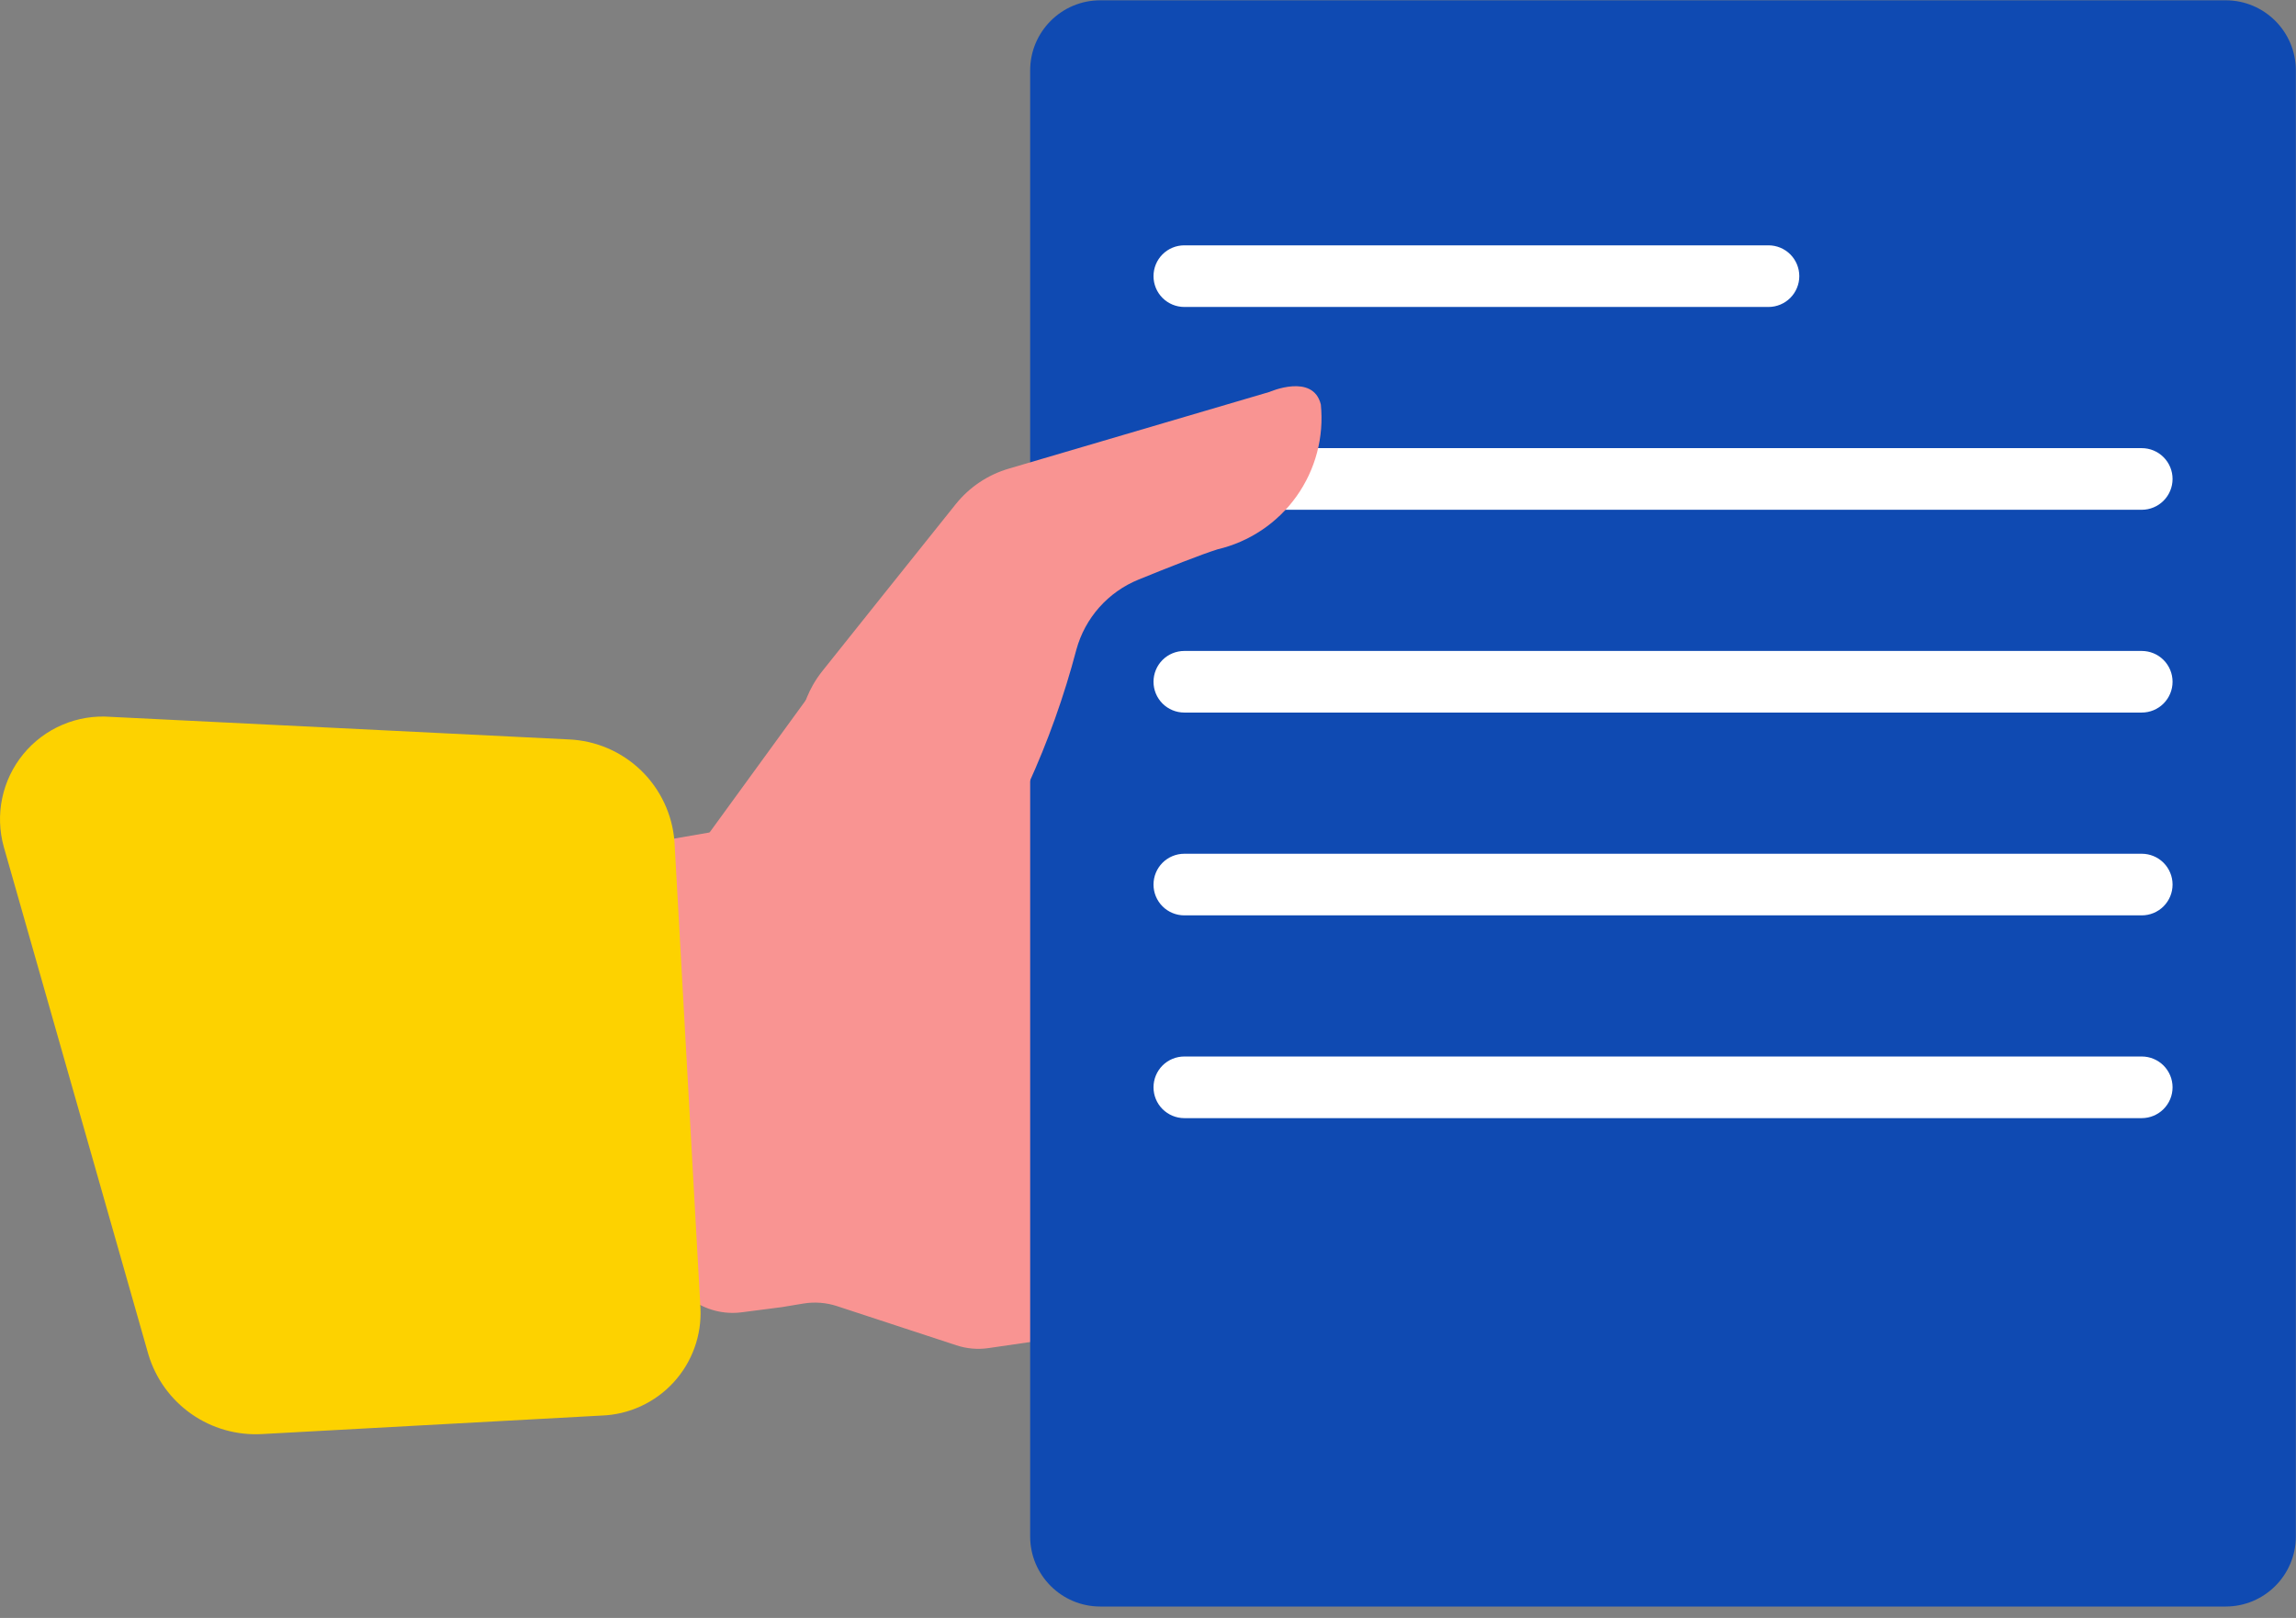
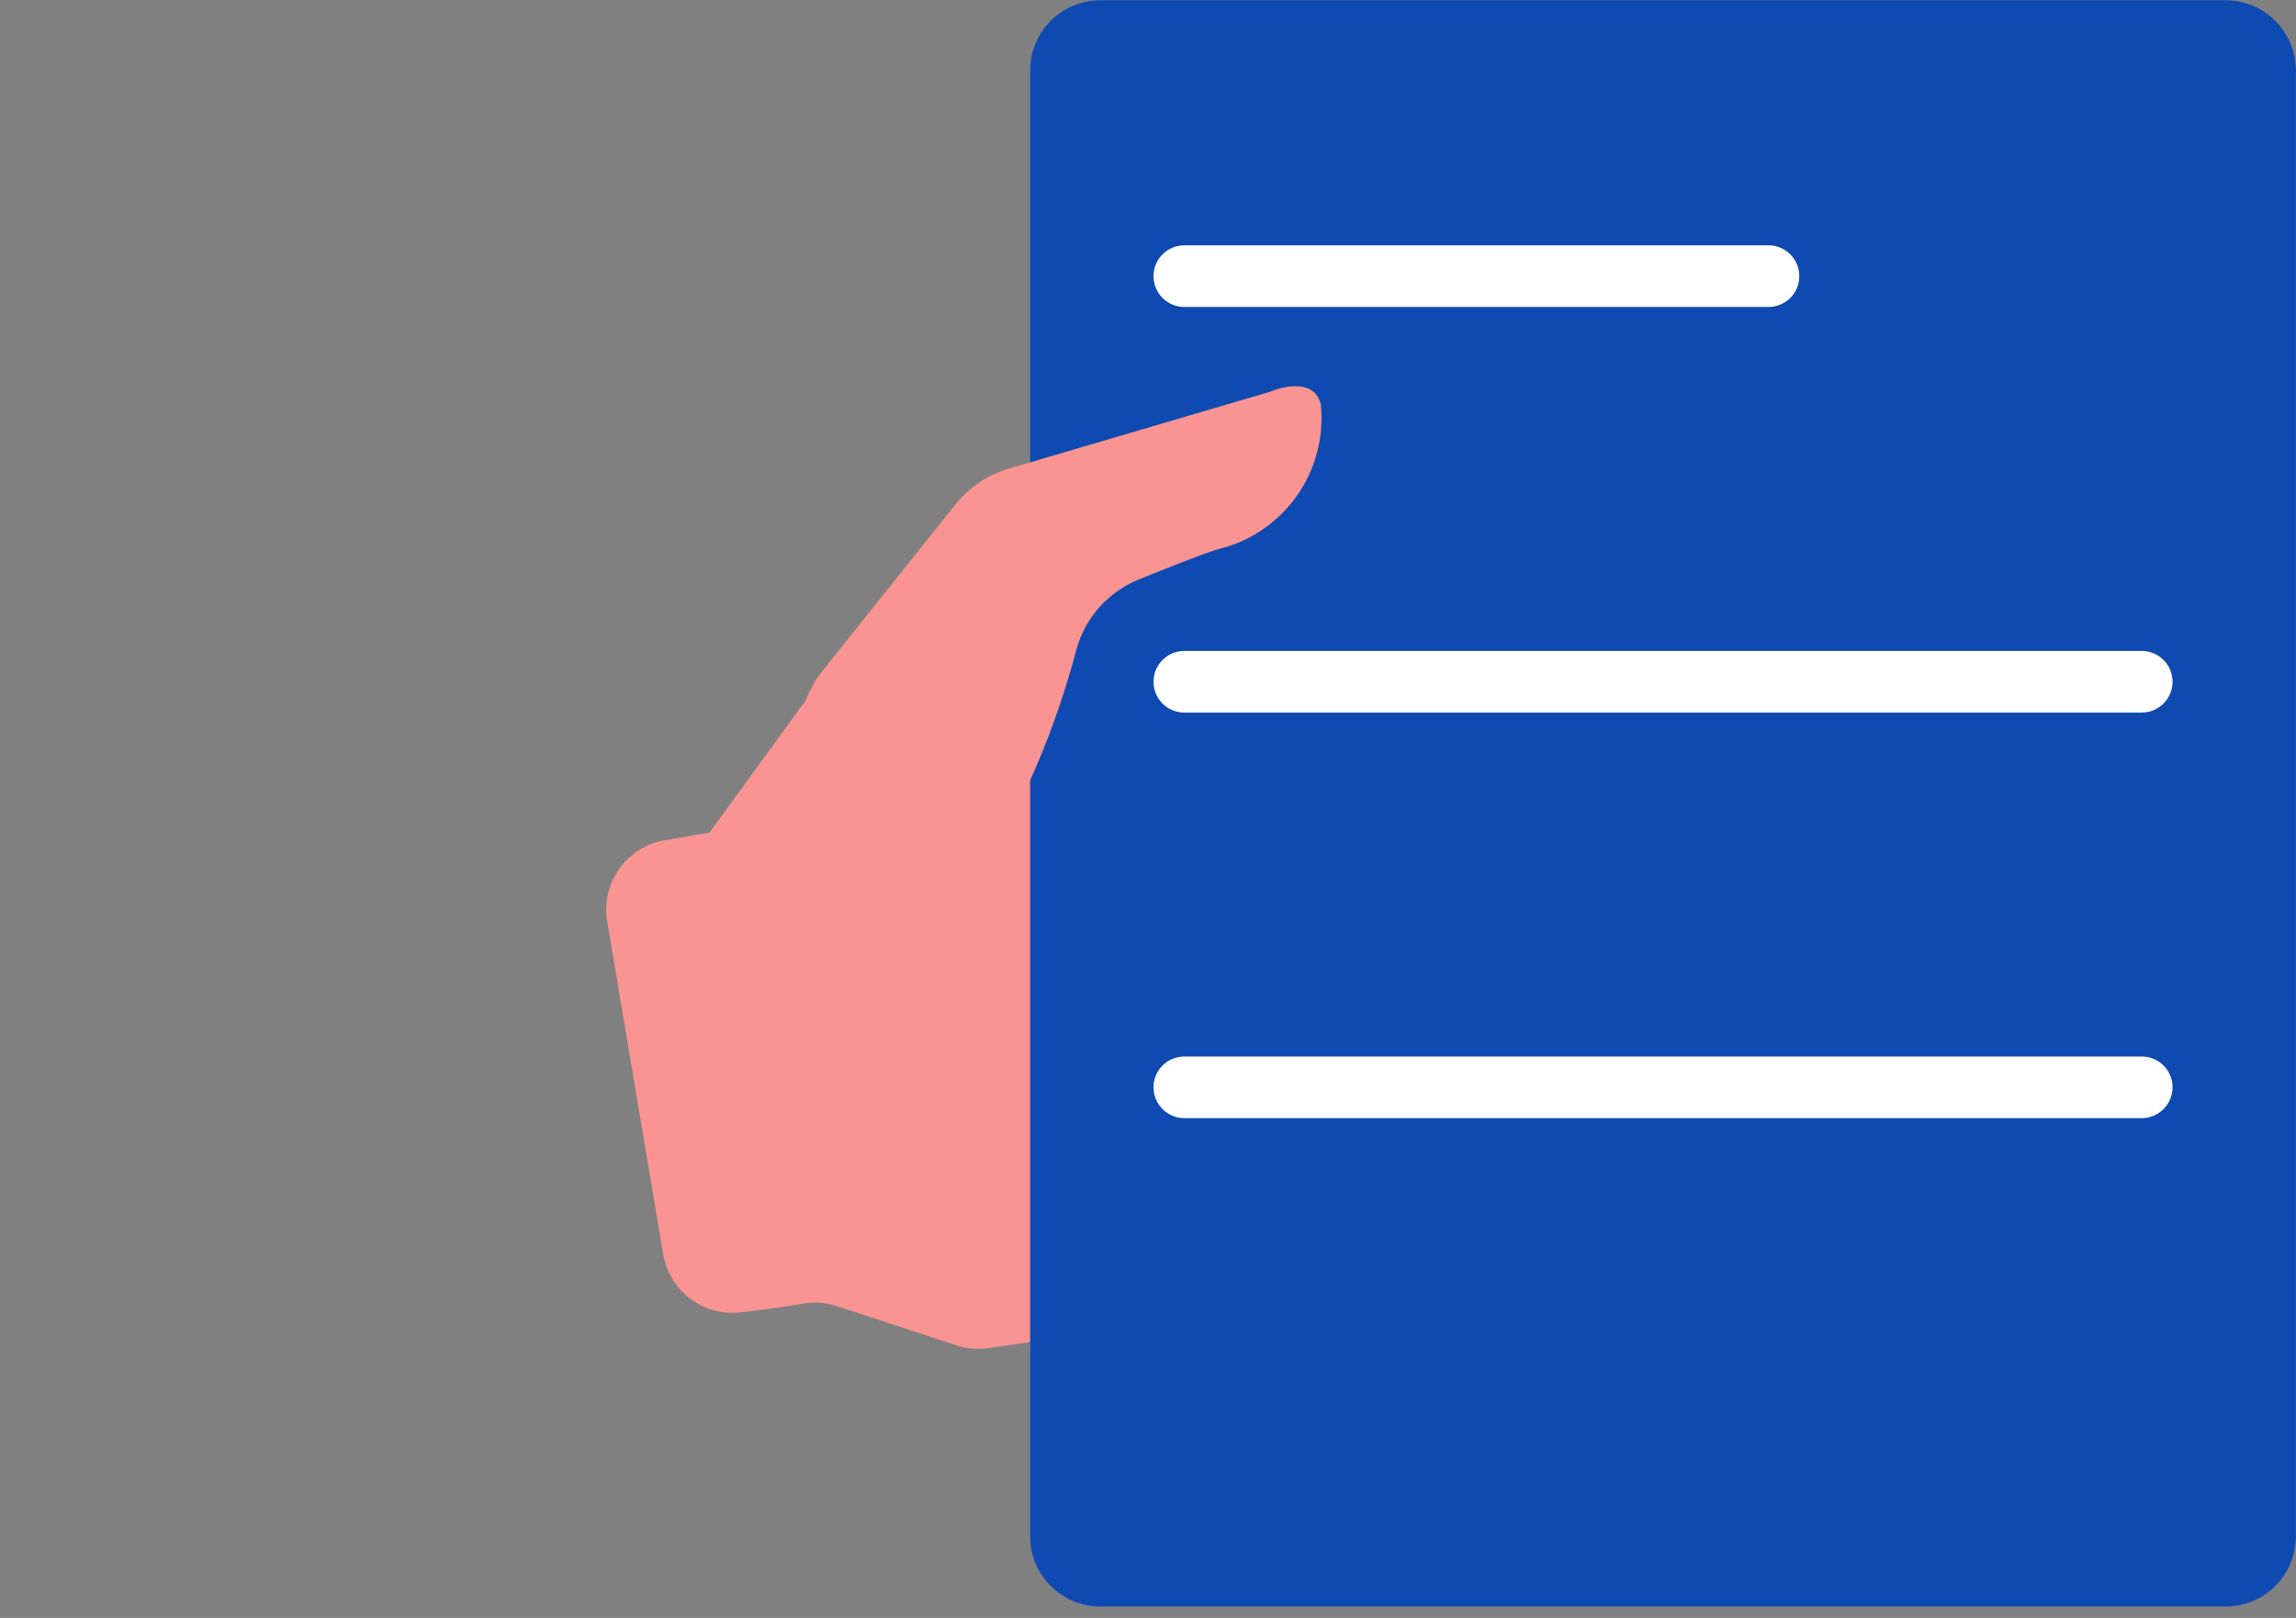
<svg xmlns="http://www.w3.org/2000/svg" width="105" height="74" viewBox="0 0 105 74" fill="none">
  <rect x="0" y="0" width="105" height="74" fill="#808080" stroke="none" />
  <path d="M49.844 33.538L35.294 37.567C35.191 37.595 35.088 37.618 34.983 37.637L30.394 38.431C29.555 38.577 28.807 39.048 28.315 39.743C27.822 40.438 27.625 41.3 27.766 42.14L30.328 57.362C30.466 58.184 30.918 58.921 31.588 59.417C32.259 59.913 33.095 60.13 33.922 60.022L35.763 59.784L36.745 59.621C37.258 59.537 37.783 59.577 38.277 59.739L43.736 61.531C44.209 61.687 44.713 61.731 45.206 61.659L50.591 60.874C51.342 60.764 52.03 60.393 52.534 59.826C53.038 59.258 53.326 58.531 53.346 57.773L53.927 36.73C53.94 36.226 53.836 35.726 53.621 35.27C53.406 34.814 53.087 34.414 52.69 34.104C52.293 33.794 51.829 33.581 51.334 33.483C50.84 33.385 50.329 33.404 49.844 33.538Z" fill="#F99492" />
  <path d="M101.785 0.014H50.319C48.547 0.014 47.111 1.45 47.111 3.222V70.272C47.111 72.043 48.547 73.479 50.319 73.479H101.785C103.556 73.479 104.993 72.043 104.993 70.272V3.222C104.993 1.45 103.556 0.014 101.785 0.014Z" fill="#0F4AB2" />
  <path d="M80.875 14.04H54.161C53.787 14.04 53.429 13.891 53.164 13.627C52.9 13.363 52.752 13.004 52.752 12.63C52.752 12.256 52.9 11.898 53.164 11.633C53.429 11.369 53.787 11.221 54.161 11.221H80.875C81.249 11.221 81.608 11.369 81.872 11.633C82.136 11.898 82.285 12.256 82.285 12.63C82.285 13.004 82.136 13.363 81.872 13.627C81.608 13.891 81.249 14.04 80.875 14.04Z" fill="white" />
-   <path d="M97.946 23.316H54.161C53.787 23.316 53.429 23.167 53.164 22.903C52.9 22.638 52.752 22.28 52.752 21.906C52.752 21.532 52.9 21.174 53.164 20.91C53.429 20.645 53.787 20.497 54.161 20.497H97.946C98.319 20.497 98.678 20.645 98.942 20.91C99.207 21.174 99.355 21.532 99.355 21.906C99.355 22.28 99.207 22.638 98.942 22.903C98.678 23.167 98.319 23.316 97.946 23.316Z" fill="white" />
  <path d="M97.946 32.591H54.161C53.787 32.591 53.429 32.443 53.164 32.179C52.9 31.914 52.752 31.556 52.752 31.182C52.752 30.808 52.9 30.45 53.164 30.185C53.429 29.921 53.787 29.773 54.161 29.773H97.946C98.319 29.773 98.678 29.921 98.942 30.185C99.207 30.45 99.355 30.808 99.355 31.182C99.355 31.556 99.207 31.914 98.942 32.179C98.678 32.443 98.319 32.591 97.946 32.591Z" fill="white" />
-   <path d="M97.946 41.867H54.161C53.787 41.867 53.429 41.719 53.164 41.455C52.9 41.19 52.752 40.832 52.752 40.458C52.752 40.084 52.9 39.726 53.164 39.461C53.429 39.197 53.787 39.049 54.161 39.049H97.946C98.319 39.049 98.678 39.197 98.942 39.461C99.207 39.726 99.355 40.084 99.355 40.458C99.355 40.832 99.207 41.19 98.942 41.455C98.678 41.719 98.319 41.867 97.946 41.867Z" fill="white" />
  <path d="M97.946 51.141H54.161C53.787 51.141 53.429 50.992 53.164 50.728C52.9 50.464 52.752 50.105 52.752 49.731C52.752 49.357 52.9 48.999 53.164 48.734C53.429 48.47 53.787 48.322 54.161 48.322H97.946C98.319 48.322 98.678 48.47 98.942 48.734C99.207 48.999 99.355 49.357 99.355 49.731C99.355 50.105 99.207 50.464 98.942 50.728C98.678 50.992 98.319 51.141 97.946 51.141Z" fill="white" />
-   <path d="M26.003 33.819L5.057 32.787C4.304 32.729 3.547 32.854 2.852 33.151C2.157 33.448 1.544 33.908 1.065 34.492C0.586 35.077 0.255 35.768 0.1 36.508C-0.055 37.247 -0.029 38.014 0.175 38.741L6.784 61.944C7.114 63.048 7.806 64.008 8.749 64.67C9.692 65.332 10.83 65.656 11.98 65.591L27.506 64.745C28.128 64.724 28.739 64.579 29.304 64.319C29.869 64.059 30.377 63.69 30.799 63.232C31.22 62.775 31.546 62.238 31.758 61.653C31.97 61.068 32.064 60.447 32.033 59.825L30.845 38.499C30.752 37.261 30.207 36.1 29.315 35.237C28.422 34.374 27.244 33.87 26.003 33.819Z" fill="#FDD200" />
  <path d="M43.71 23.056C44.331 22.282 45.175 21.716 46.128 21.436L58.052 17.927C58.052 17.927 60.049 17.049 60.404 18.501C60.555 19.99 60.159 21.483 59.291 22.702C58.422 23.921 57.139 24.782 55.682 25.125C54.943 25.355 53.397 25.968 52.073 26.507C51.383 26.786 50.768 27.221 50.273 27.777C49.779 28.334 49.42 28.996 49.224 29.714C48.664 31.842 47.923 33.919 47.008 35.92C46.584 36.806 45.902 37.542 45.052 38.033C44.202 38.523 43.223 38.745 42.244 38.669L41.036 38.576C40.22 38.513 39.434 38.246 38.749 37.8C38.065 37.353 37.504 36.74 37.118 36.019C36.733 35.298 36.535 34.492 36.544 33.674C36.553 32.856 36.768 32.054 37.169 31.342C37.297 31.116 37.442 30.9 37.604 30.697C38.538 29.53 41.949 25.25 43.71 23.056Z" fill="#F99492" />
  <path d="M37.464 31.182L31.528 39.344L38.206 43.055L42.658 41.571V30.436L37.464 31.182Z" fill="#F99492" />
</svg>